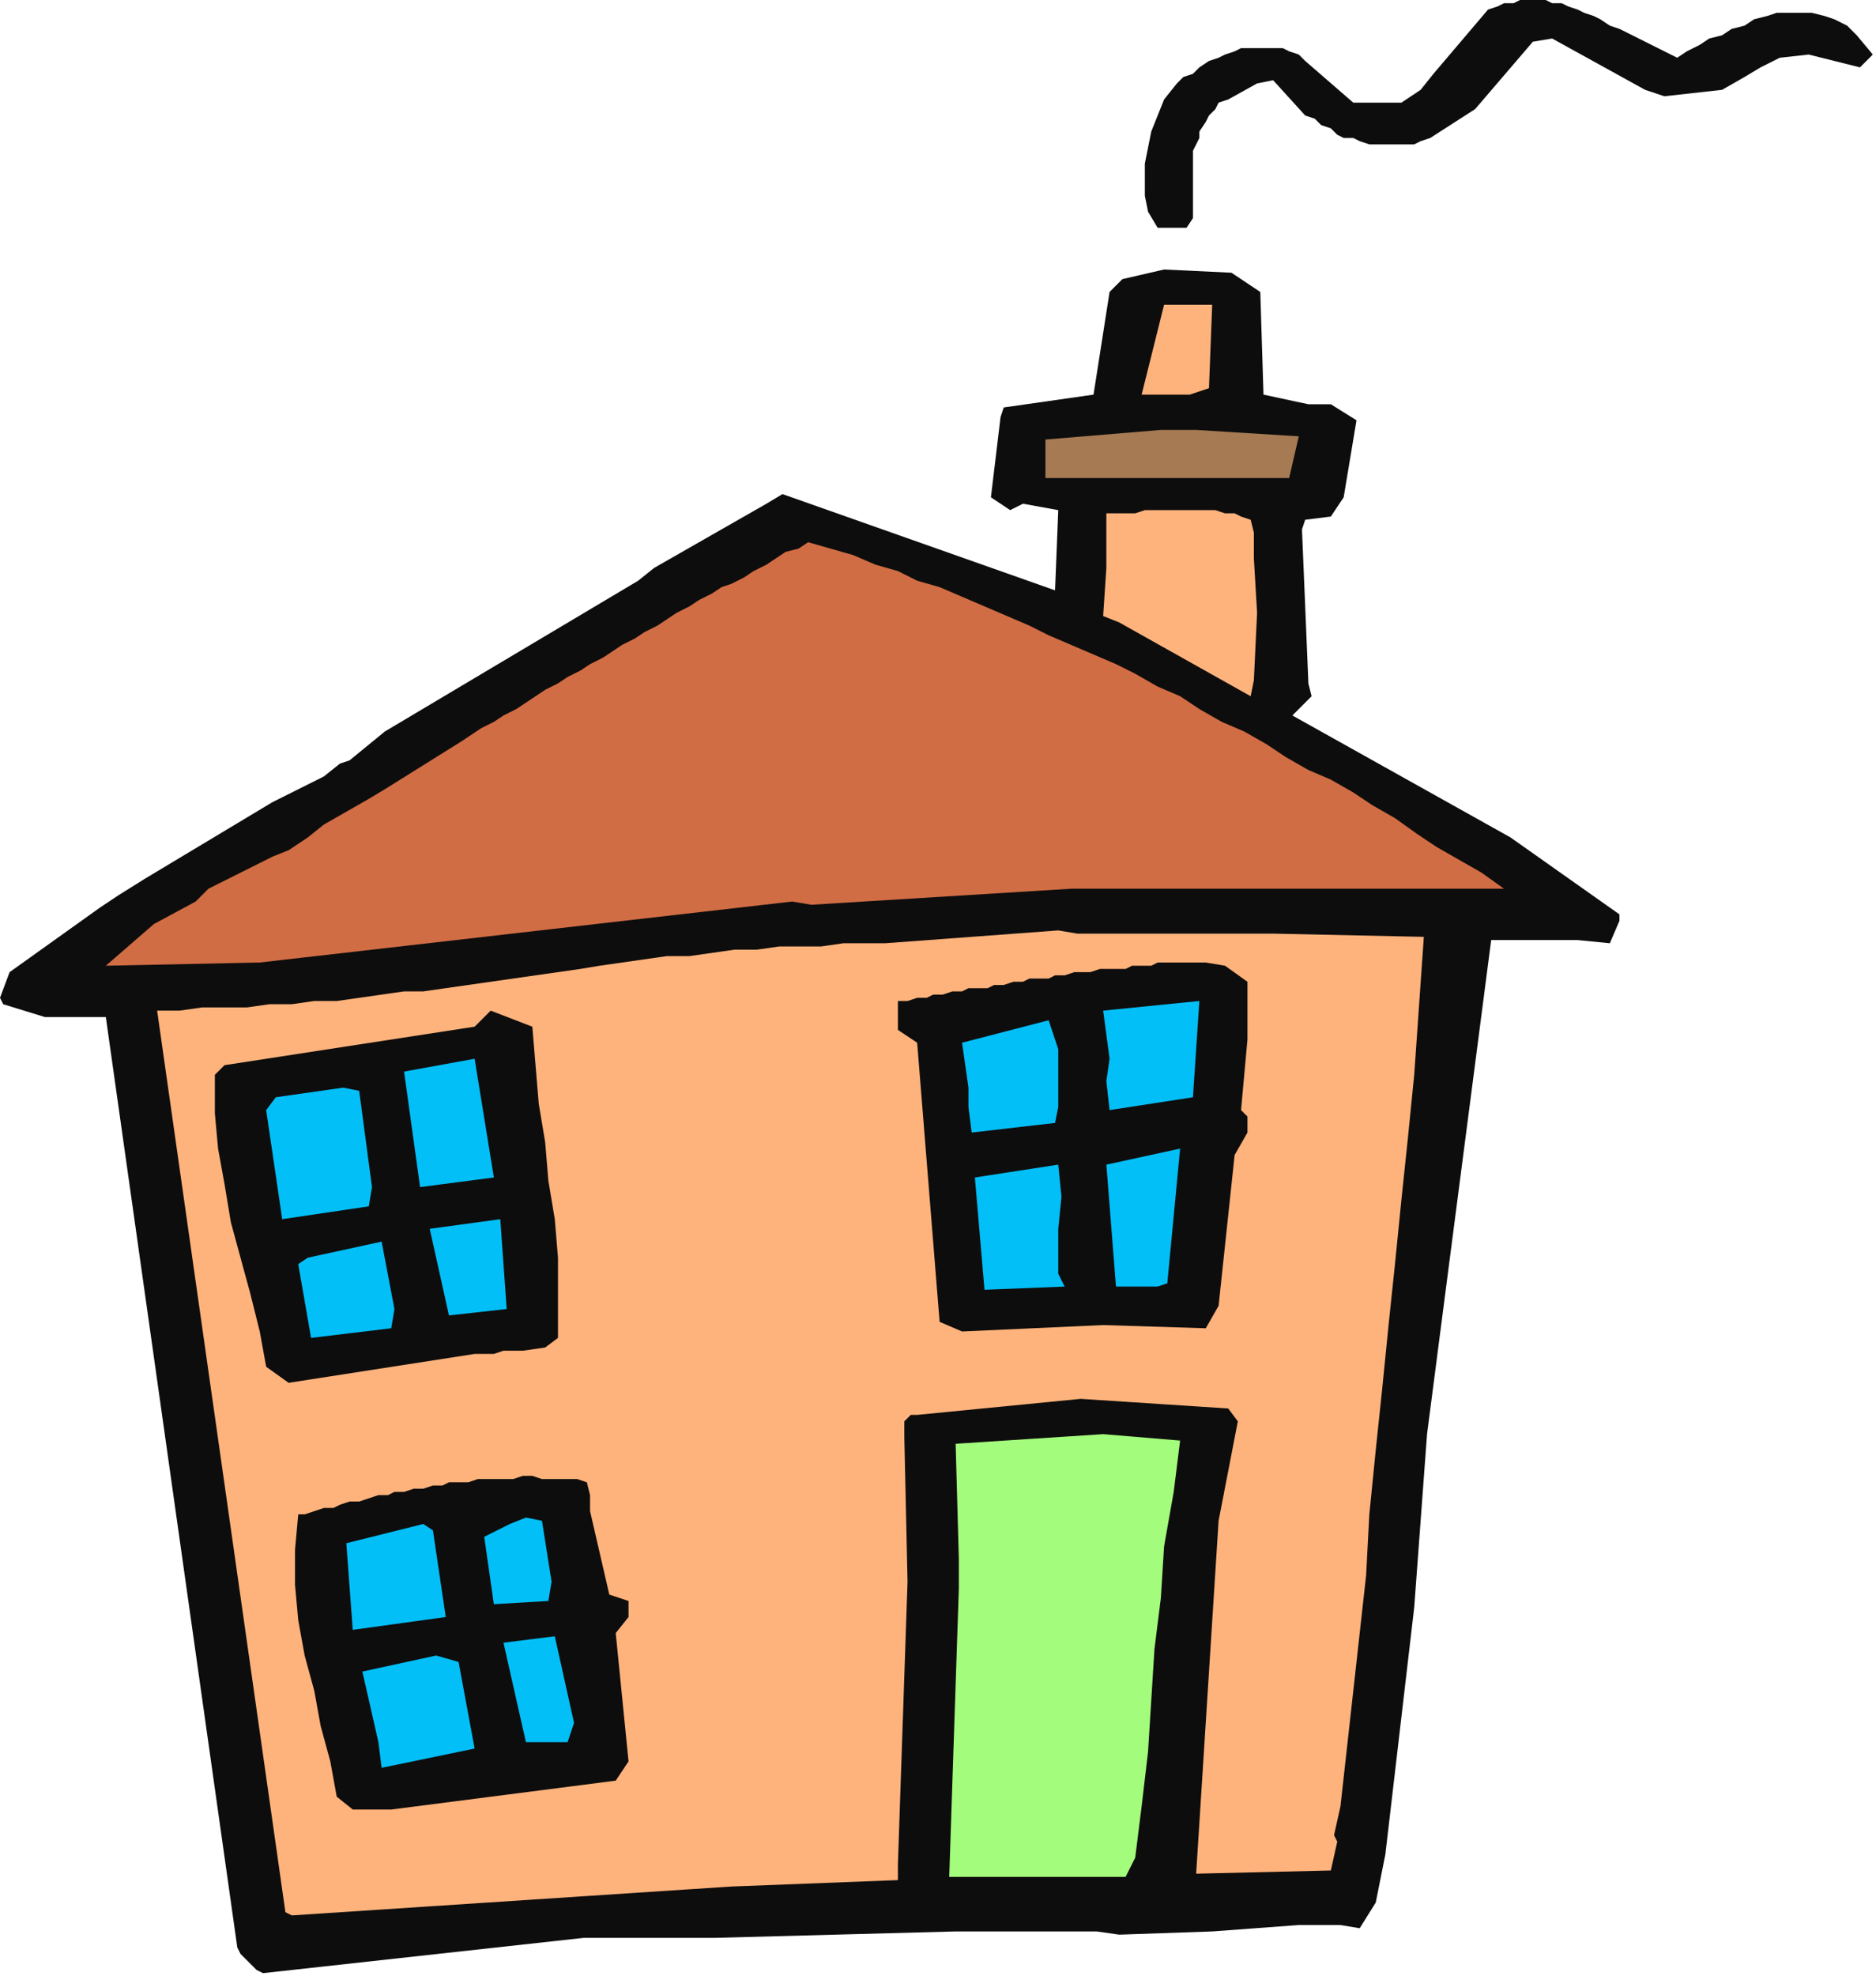
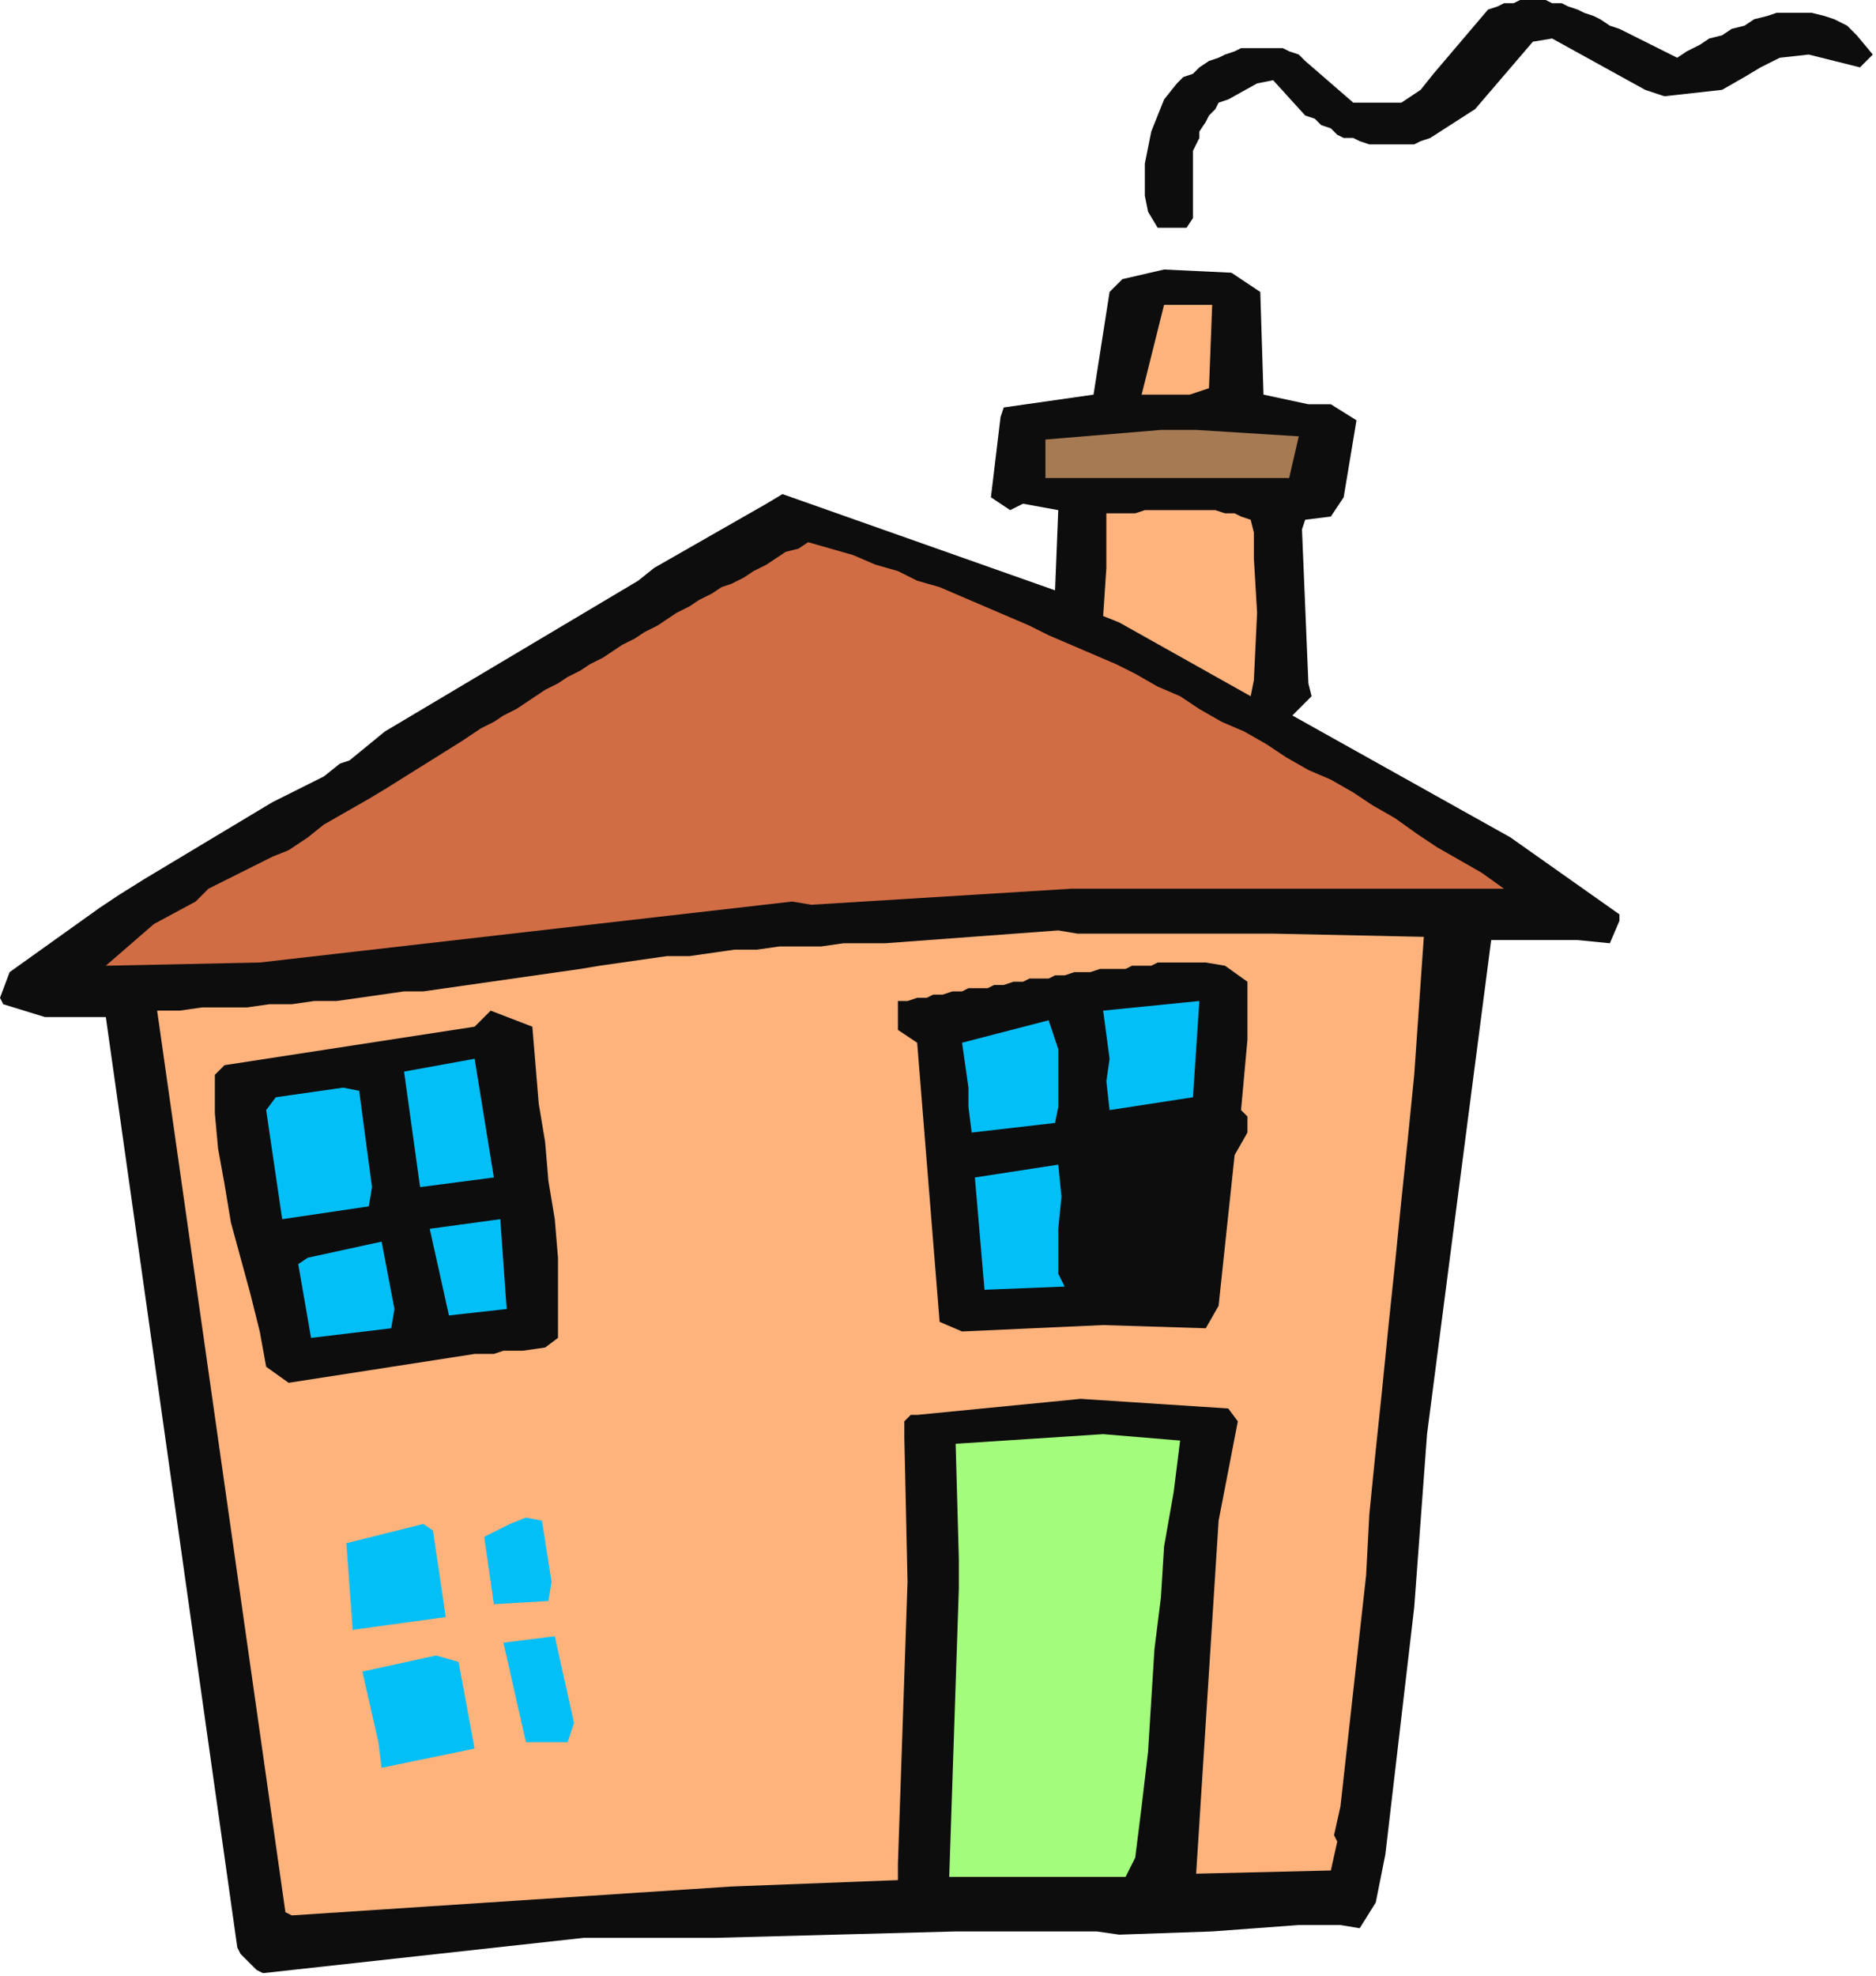
<svg xmlns="http://www.w3.org/2000/svg" xmlns:ns1="http://sodipodi.sourceforge.net/DTD/sodipodi-0.dtd" xmlns:ns2="http://www.inkscape.org/namespaces/inkscape" version="1.0" width="154.781mm" height="162.983mm" id="svg51" ns1:docname="CMISC028.WMF">
  <ns1:namedview pagecolor="#ffffff" bordercolor="#666666" borderopacity="1" objecttolerance="10" gridtolerance="10" guidetolerance="10" ns2:pageopacity="0" ns2:pageshadow="2" ns2:window-width="640" ns2:window-height="480" id="namedview53" />
  <defs id="defs3">
    <pattern id="WMFhbasepattern" patternUnits="userSpaceOnUse" width="6" height="6" x="0" y="0" />
  </defs>
  <path style="fill:#0e0d0d;fill-rule:evenodd;fill-opacity:1;stroke:none;" d="  M 80,614   L 75,609   L 74,607   L 33,317   L 14,317   L 1,313   L 0,311   L 3,303   L 31,283   L 37,279   L 45,274   L 85,250   L 101,242   L 106,238   L 109,237   L 120,228   L 199,181   L 204,177   L 239,157   L 244,154   L 329,184   L 330,159   L 319,157   L 315,159   L 309,155   L 312,130   L 313,127   L 341,123   L 346,91   L 350,87   L 363,84   L 384,85   L 393,91   L 394,123   L 408,126   L 415,126   L 423,131   L 419,155   L 415,161   L 407,162   L 406,165   L 408,213   L 409,217   L 403,223   L 471,261   L 505,285   L 505,287   L 502,294   L 492,293   L 488,293   L 465,293   L 452,393   L 445,447   L 441,501   L 432,578   L 429,593   L 424,601   L 418,600   L 405,600   L 378,602   L 349,603   L 342,602   L 298,602   L 223,604   L 182,604   L 82,615   L 80,614  z " id="path5" />
  <path style="fill:#ffb37c;fill-rule:evenodd;fill-opacity:1;stroke:none;" d="  M 89,596   L 49,315   L 56,315   L 63,314   L 70,314   L 77,314   L 84,313   L 91,313   L 98,312   L 105,312   L 112,311   L 119,310   L 126,309   L 132,309   L 139,308   L 146,307   L 153,306   L 160,305   L 167,304   L 174,303   L 181,302   L 187,301   L 194,300   L 201,299   L 208,298   L 215,298   L 222,297   L 229,296   L 236,296   L 243,295   L 249,295   L 256,295   L 263,294   L 270,294   L 276,294   L 330,290   L 336,291   L 340,291   L 344,291   L 348,291   L 351,291   L 355,291   L 359,291   L 363,291   L 367,291   L 370,291   L 374,291   L 378,291   L 382,291   L 386,291   L 389,291   L 393,291   L 397,291   L 444,292   L 441,335   L 439,355   L 437,374   L 435,394   L 433,413   L 431,433   L 429,452   L 427,472   L 426,491   L 418,563   L 416,572   L 417,574   L 415,583   L 373,584   L 380,474   L 386,443   L 383,439   L 337,436   L 286,441   L 284,441   L 282,443   L 282,448   L 283,493   L 280,581   L 280,586   L 228,588   L 91,597   L 89,596  z " id="path7" />
  <path style="fill:#a3fc7c;fill-rule:evenodd;fill-opacity:1;stroke:none;" d="  M 296,585   L 299,495   L 299,486   L 298,450   L 344,447   L 368,449   L 366,465   L 363,482   L 362,498   L 360,514   L 359,530   L 358,546   L 356,563   L 354,579   L 351,585   L 348,585   L 344,585   L 341,585   L 338,585   L 334,585   L 331,585   L 327,585   L 324,585   L 320,585   L 317,585   L 313,585   L 310,585   L 306,585   L 303,585   L 299,585   L 296,585  z " id="path9" />
-   <path style="fill:#0e0d0d;fill-rule:evenodd;fill-opacity:1;stroke:none;" d="  M 110,564   L 105,560   L 103,549   L 100,538   L 98,527   L 95,516   L 93,505   L 92,494   L 92,483   L 93,472   L 95,472   L 98,471   L 101,470   L 104,470   L 106,469   L 109,468   L 112,468   L 115,467   L 118,466   L 121,466   L 123,465   L 126,465   L 129,464   L 132,464   L 135,463   L 138,463   L 140,462   L 143,462   L 146,462   L 149,461   L 152,461   L 155,461   L 158,461   L 160,461   L 163,460   L 166,460   L 169,461   L 172,461   L 175,461   L 177,461   L 180,461   L 183,462   L 184,466   L 184,471   L 190,497   L 196,499   L 196,504   L 192,509   L 196,549   L 192,555   L 122,564   L 117,564   L 110,564  z " id="path11" />
  <path style="fill:#02bff8;fill-rule:evenodd;fill-opacity:1;stroke:none;" d="  M 119,551   L 118,543   L 113,521   L 136,516   L 143,518   L 148,545   L 119,551  z " id="path13" />
  <path style="fill:#02bff8;fill-rule:evenodd;fill-opacity:1;stroke:none;" d="  M 164,543   L 157,512   L 173,510   L 179,537   L 177,543   L 164,543  z " id="path15" />
  <path style="fill:#02bff8;fill-rule:evenodd;fill-opacity:1;stroke:none;" d="  M 110,508   L 108,481   L 132,475   L 135,477   L 139,504   L 110,508  z " id="path17" />
  <path style="fill:#02bff8;fill-rule:evenodd;fill-opacity:1;stroke:none;" d="  M 154,500   L 151,479   L 159,475   L 164,473   L 169,474   L 172,493   L 171,499   L 154,500  z " id="path19" />
  <path style="fill:#0e0d0d;fill-rule:evenodd;fill-opacity:1;stroke:none;" d="  M 90,431   L 83,426   L 81,415   L 78,403   L 75,392   L 72,381   L 70,369   L 68,358   L 67,347   L 67,335   L 70,332   L 148,320   L 153,315   L 166,320   L 167,332   L 168,344   L 170,356   L 171,368   L 173,380   L 174,392   L 174,405   L 174,417   L 170,420   L 163,421   L 157,421   L 154,422   L 148,422   L 90,431  z " id="path21" />
  <path style="fill:#02bff8;fill-rule:evenodd;fill-opacity:1;stroke:none;" d="  M 97,417   L 93,394   L 96,392   L 119,387   L 123,408   L 122,414   L 97,417  z " id="path23" />
  <path style="fill:#0e0d0d;fill-rule:evenodd;fill-opacity:1;stroke:none;" d="  M 300,415   L 293,412   L 286,325   L 280,321   L 280,312   L 283,312   L 286,311   L 289,311   L 291,310   L 294,310   L 297,309   L 300,309   L 302,308   L 305,308   L 308,308   L 310,307   L 313,307   L 316,306   L 319,306   L 321,305   L 324,305   L 327,305   L 329,304   L 332,304   L 335,303   L 337,303   L 340,303   L 343,302   L 345,302   L 348,302   L 351,302   L 353,301   L 356,301   L 359,301   L 361,300   L 364,300   L 367,300   L 376,300   L 382,301   L 389,306   L 389,310   L 389,315   L 389,319   L 389,324   L 387,346   L 389,348   L 389,353   L 385,360   L 380,407   L 376,414   L 344,413   L 300,415  z " id="path25" />
  <path style="fill:#02bff8;fill-rule:evenodd;fill-opacity:1;stroke:none;" d="  M 140,410   L 134,383   L 156,380   L 158,408   L 140,410  z " id="path27" />
  <path style="fill:#02bff8;fill-rule:evenodd;fill-opacity:1;stroke:none;" d="  M 307,402   L 304,367   L 330,363   L 331,373   L 330,383   L 330,397   L 332,401   L 307,402  z " id="path29" />
-   <path style="fill:#02bff8;fill-rule:evenodd;fill-opacity:1;stroke:none;" d="  M 348,401   L 345,363   L 368,358   L 364,400   L 361,401   L 348,401  z " id="path31" />
  <path style="fill:#02bff8;fill-rule:evenodd;fill-opacity:1;stroke:none;" d="  M 88,380   L 83,346   L 86,342   L 107,339   L 112,340   L 116,370   L 115,376   L 88,380  z " id="path33" />
  <path style="fill:#02bff8;fill-rule:evenodd;fill-opacity:1;stroke:none;" d="  M 131,370   L 126,334   L 148,330   L 154,367   L 131,370  z " id="path35" />
  <path style="fill:#02bff8;fill-rule:evenodd;fill-opacity:1;stroke:none;" d="  M 303,353   L 302,345   L 302,339   L 300,325   L 327,318   L 330,327   L 330,334   L 330,345   L 329,350   L 303,353  z " id="path37" />
  <path style="fill:#02bff8;fill-rule:evenodd;fill-opacity:1;stroke:none;" d="  M 346,346   L 345,337   L 346,330   L 344,315   L 374,312   L 372,342   L 346,346  z " id="path39" />
  <path style="fill:#d16d44;fill-rule:evenodd;fill-opacity:1;stroke:none;" d="  M 33,301   L 48,288   L 61,281   L 65,277   L 85,267   L 90,265   L 96,261   L 101,257   L 115,249   L 120,246   L 144,231   L 147,229   L 150,227   L 154,225   L 157,223   L 161,221   L 164,219   L 167,217   L 170,215   L 174,213   L 177,211   L 181,209   L 184,207   L 188,205   L 191,203   L 194,201   L 198,199   L 201,197   L 205,195   L 208,193   L 211,191   L 215,189   L 218,187   L 222,185   L 225,183   L 228,182   L 232,180   L 235,178   L 239,176   L 242,174   L 245,172   L 249,171   L 252,169   L 259,171   L 266,173   L 273,176   L 280,178   L 286,181   L 293,183   L 300,186   L 307,189   L 314,192   L 321,195   L 327,198   L 334,201   L 341,204   L 348,207   L 354,210   L 361,214   L 368,217   L 374,221   L 381,225   L 388,228   L 395,232   L 401,236   L 408,240   L 415,243   L 422,247   L 428,251   L 435,255   L 442,260   L 448,264   L 455,268   L 462,272   L 469,277   L 464,277   L 460,277   L 456,277   L 452,277   L 448,277   L 444,277   L 439,277   L 435,277   L 431,277   L 427,277   L 423,277   L 418,277   L 414,277   L 410,277   L 406,277   L 402,277   L 397,277   L 393,277   L 389,277   L 385,277   L 380,277   L 376,277   L 372,277   L 368,277   L 364,277   L 359,277   L 355,277   L 351,277   L 347,277   L 343,277   L 339,277   L 334,277   L 253,282   L 247,281   L 81,300   L 33,301  z " id="path41" />
  <path style="fill:#ffb37c;fill-rule:evenodd;fill-opacity:1;stroke:none;" d="  M 390,217   L 349,194   L 344,192   L 345,177   L 345,160   L 348,160   L 351,160   L 354,160   L 357,159   L 359,159   L 362,159   L 365,159   L 368,159   L 371,159   L 373,159   L 376,159   L 379,159   L 382,160   L 385,160   L 387,161   L 390,162   L 391,166   L 391,174   L 392,191   L 391,212   L 390,217  z " id="path43" />
  <path style="fill:#a67b54;fill-rule:evenodd;fill-opacity:1;stroke:none;" d="  M 326,149   L 326,137   L 362,134   L 373,134   L 405,136   L 402,149   L 326,149  z " id="path45" />
  <path style="fill:#ffb37c;fill-rule:evenodd;fill-opacity:1;stroke:none;" d="  M 356,123   L 363,95   L 378,95   L 377,121   L 371,123   L 365,123   L 356,123  z " id="path47" />
  <path style="fill:#0e0d0d;fill-rule:evenodd;fill-opacity:1;stroke:none;" d="  M 361,71   L 358,66   L 357,61   L 357,56   L 357,51   L 358,46   L 359,41   L 361,36   L 363,31   L 367,26   L 369,24   L 372,23   L 374,21   L 377,19   L 380,18   L 382,17   L 385,16   L 387,15   L 390,15   L 392,15   L 395,15   L 397,15   L 400,15   L 402,16   L 405,17   L 407,19   L 422,32   L 437,32   L 443,28   L 447,23   L 464,3   L 467,2   L 469,1   L 472,1   L 474,0   L 477,0   L 479,0   L 482,0   L 484,1   L 487,1   L 489,2   L 492,3   L 494,4   L 497,5   L 499,6   L 502,8   L 505,9   L 523,18   L 526,16   L 530,14   L 533,12   L 537,11   L 540,9   L 544,8   L 547,6   L 551,5   L 554,4   L 558,4   L 562,4   L 565,4   L 569,5   L 572,6   L 576,8   L 579,11   L 584,17   L 580,21   L 564,17   L 555,18   L 549,21   L 544,24   L 537,28   L 519,30   L 513,28   L 484,12   L 478,13   L 460,34   L 446,43   L 443,44   L 441,45   L 439,45   L 436,45   L 434,45   L 431,45   L 429,45   L 427,45   L 424,44   L 422,43   L 419,43   L 417,42   L 415,40   L 412,39   L 410,37   L 407,36   L 397,25   L 392,26   L 383,31   L 380,32   L 379,34   L 377,36   L 376,38   L 374,41   L 374,43   L 373,45   L 372,47   L 372,68   L 370,71   L 361,71  z " id="path49" />
</svg>